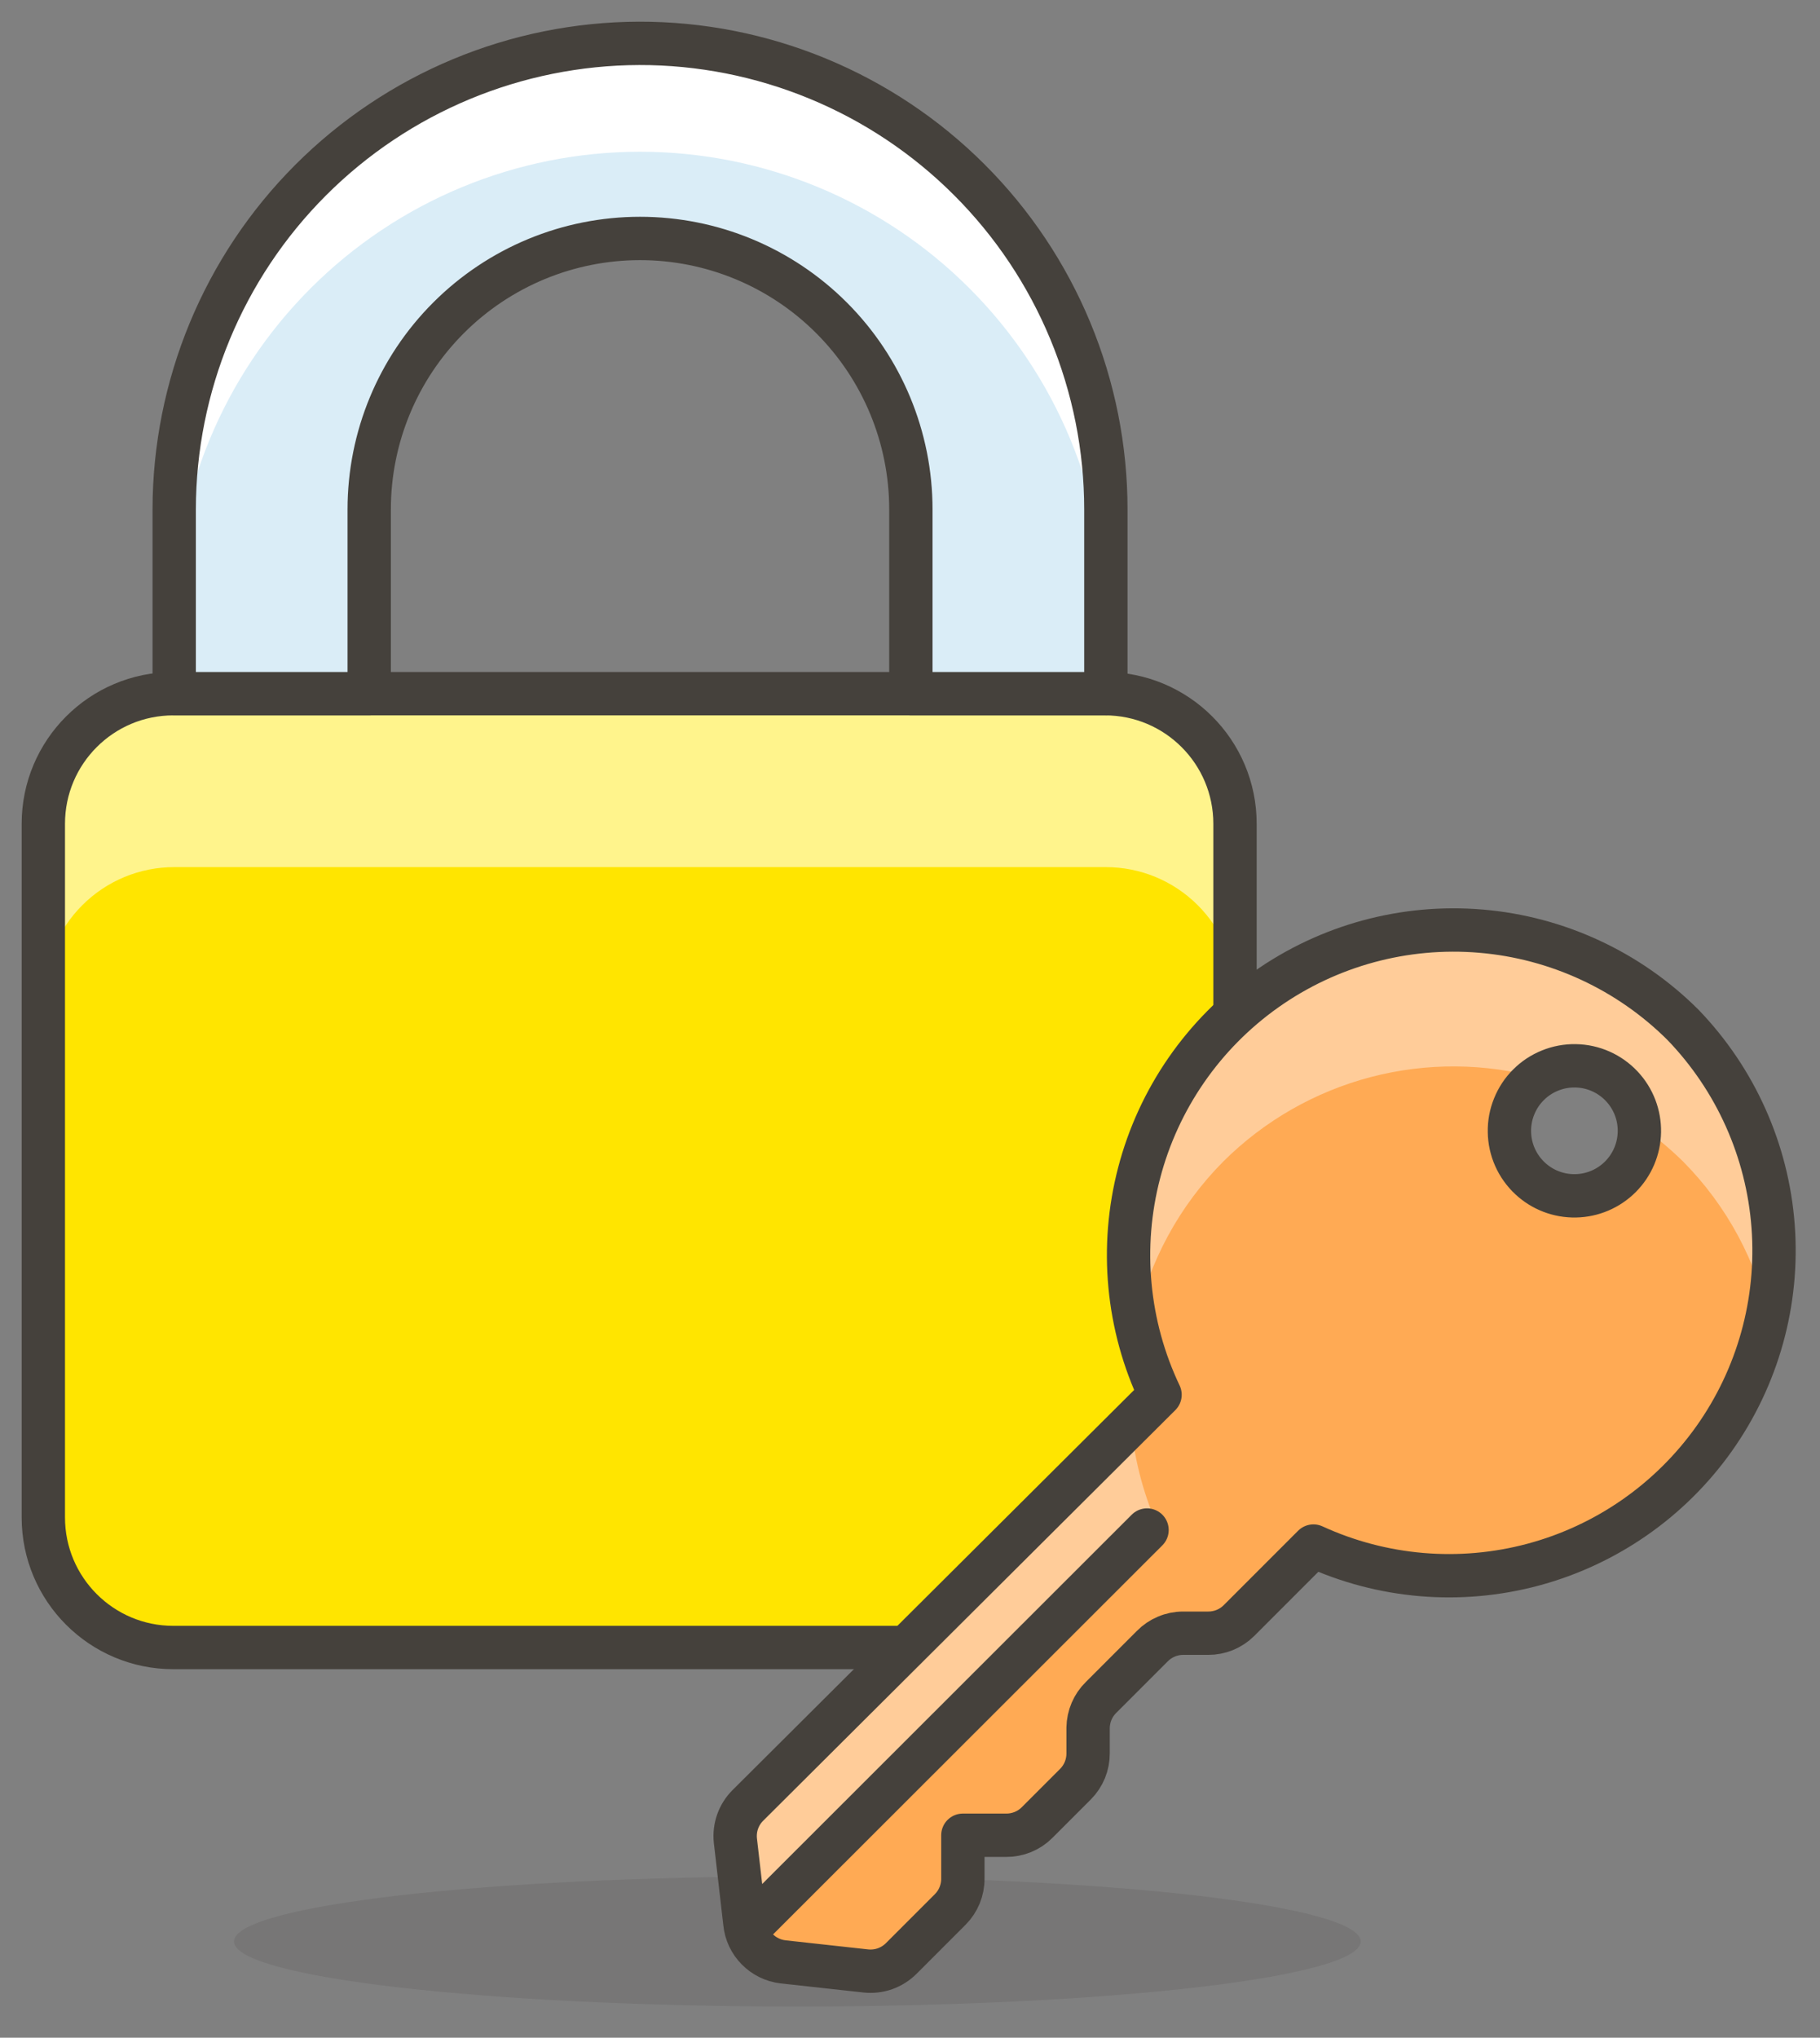
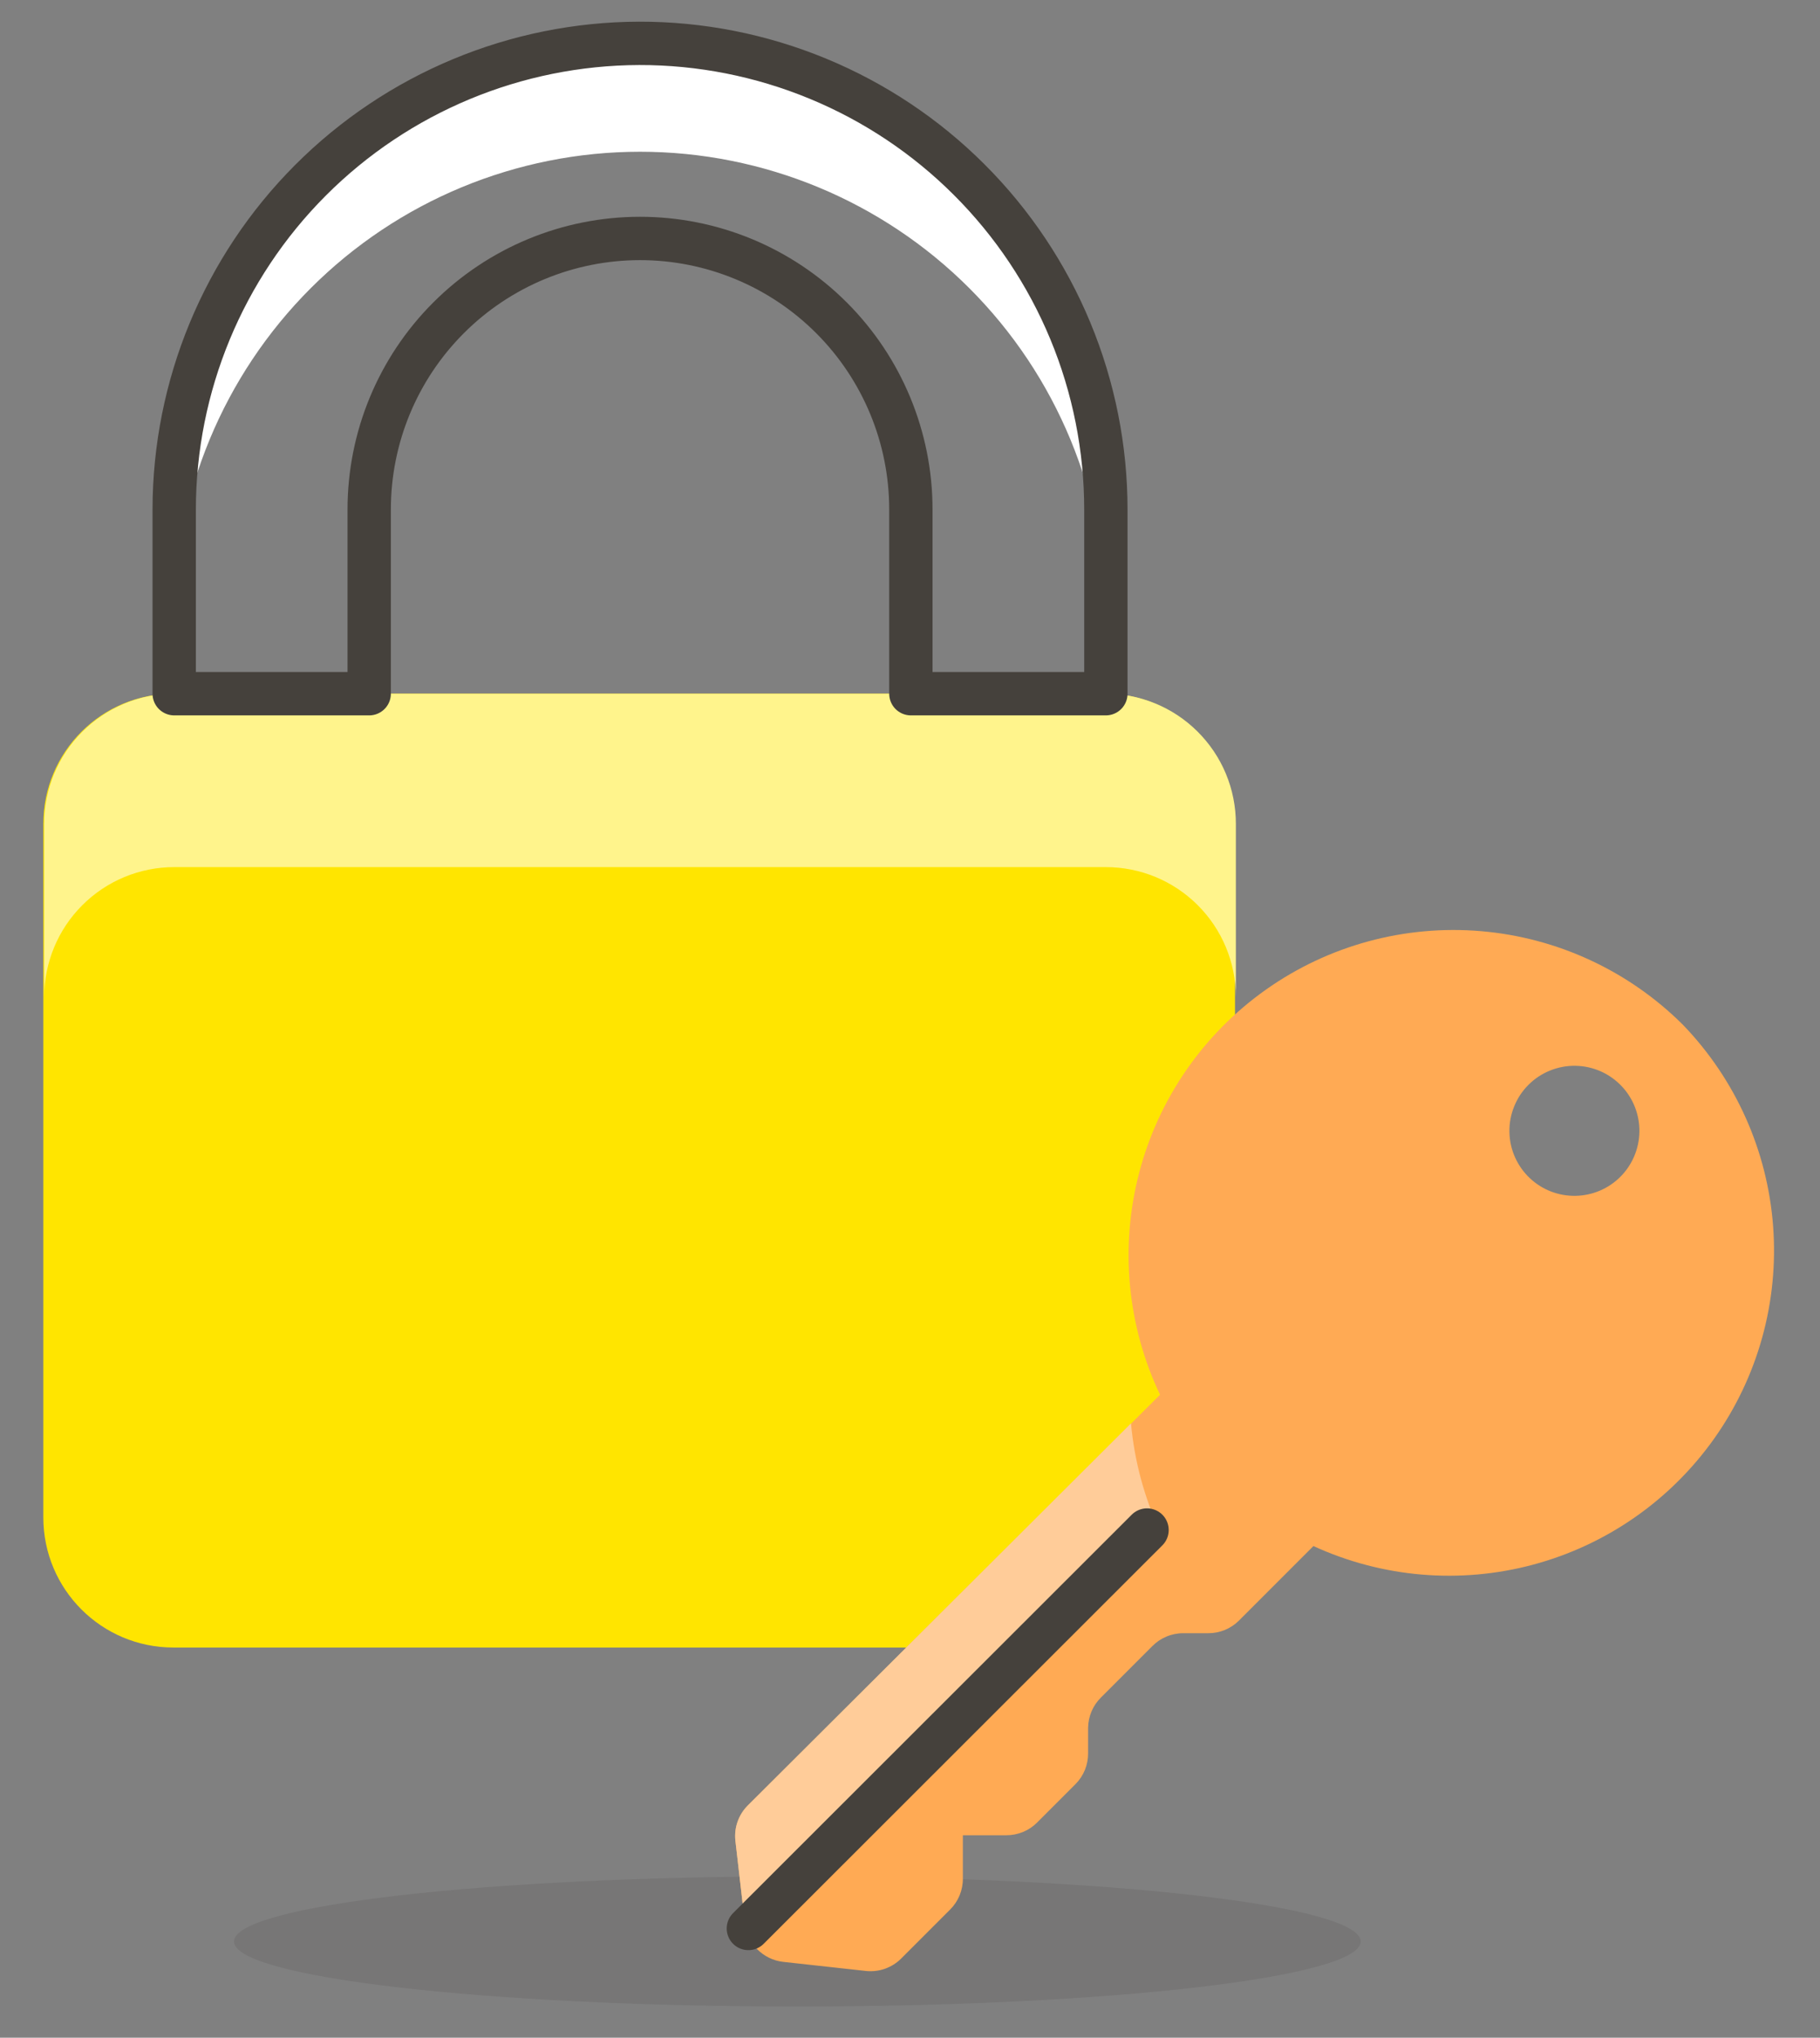
<svg xmlns="http://www.w3.org/2000/svg" width="42" height="47" viewBox="0 0 42 47" fill="none">
  <rect x="0" y="0" width="42" height="47" fill="#808080" stroke="none" />
  <path opacity="0.15" d="M18.4 46.28C25.58 46.28 31.4 45.608 31.4 44.78C31.4 43.951 25.58 43.28 18.4 43.28C11.22 43.28 5.4 43.951 5.4 44.78C5.4 45.608 11.22 46.28 18.4 46.28Z" fill="#45413C" />
  <path d="M25.5 16H4C2.343 16 1 17.343 1 19V35C1 36.657 2.343 38 4 38H25.5C27.157 38 28.5 36.657 28.5 35V19C28.5 17.343 27.157 16 25.5 16Z" fill="#FFE500" />
  <path d="M25.5 16H4.02C3.224 16 2.461 16.316 1.899 16.879C1.336 17.441 1.02 18.204 1.02 19V23C1.02 22.204 1.336 21.441 1.899 20.879C2.461 20.316 3.224 20 4.02 20H25.52C26.316 20 27.079 20.316 27.641 20.879C28.204 21.441 28.52 22.204 28.52 23V19C28.52 18.604 28.442 18.213 28.29 17.847C28.138 17.482 27.915 17.151 27.634 16.872C27.354 16.593 27.02 16.372 26.654 16.223C26.288 16.073 25.896 15.997 25.5 16Z" fill="#FFF48C" />
-   <path d="M25.5 16H4C2.343 16 1 17.343 1 19V35C1 36.657 2.343 38 4 38H25.5C27.157 38 28.5 36.657 28.5 35V19C28.5 17.343 27.157 16 25.5 16Z" stroke="#45413C" stroke-linecap="round" stroke-linejoin="round" />
-   <path d="M14.75 1C11.903 1.008 9.176 2.144 7.164 4.159C5.153 6.173 4.023 8.903 4.02 11.75V16H8.52V11.75C8.52 10.092 9.178 8.503 10.351 7.331C11.523 6.159 13.112 5.5 14.77 5.5C16.428 5.5 18.017 6.159 19.189 7.331C20.361 8.503 21.02 10.092 21.02 11.75V16H25.52V11.75C25.52 10.337 25.241 8.937 24.7 7.632C24.158 6.326 23.365 5.14 22.364 4.142C21.364 3.143 20.177 2.352 18.87 1.813C17.563 1.274 16.163 0.997 14.75 1Z" fill="#DAEDF7" />
  <path d="M14.75 1C11.903 1.008 9.176 2.144 7.164 4.159C5.153 6.173 4.023 8.903 4.02 11.75V14.25C4.02 11.399 5.153 8.665 7.169 6.649C9.185 4.633 11.919 3.5 14.77 3.5C17.621 3.5 20.355 4.633 22.371 6.649C24.387 8.665 25.52 11.399 25.52 14.25V11.75C25.52 10.337 25.241 8.937 24.7 7.632C24.158 6.326 23.365 5.14 22.364 4.142C21.364 3.143 20.177 2.352 18.87 1.813C17.563 1.274 16.163 0.997 14.75 1Z" fill="white" />
  <path d="M14.75 1C11.903 1.008 9.176 2.144 7.164 4.159C5.153 6.173 4.023 8.903 4.02 11.75V16H8.52V11.75C8.52 10.092 9.178 8.503 10.351 7.331C11.523 6.159 13.112 5.5 14.77 5.5C16.428 5.5 18.017 6.159 19.189 7.331C20.361 8.503 21.02 10.092 21.02 11.75V16H25.52V11.75C25.52 10.337 25.241 8.937 24.7 7.632C24.158 6.326 23.365 5.14 22.364 4.142C21.364 3.143 20.177 2.352 18.87 1.813C17.563 1.274 16.163 0.997 14.75 1V1Z" stroke="#45413C" stroke-linecap="round" stroke-linejoin="round" />
  <path d="M38.84 23.64C37.589 22.392 35.937 21.626 34.176 21.477C32.415 21.328 30.658 21.805 29.215 22.825C27.772 23.845 26.735 25.342 26.288 27.052C25.841 28.761 26.011 30.574 26.77 32.17L17.26 41.64C17.154 41.745 17.073 41.872 17.023 42.012C16.973 42.152 16.955 42.302 16.97 42.45L17.19 44.36C17.213 44.586 17.314 44.798 17.474 44.959C17.634 45.121 17.844 45.224 18.07 45.25L19.98 45.46C20.13 45.476 20.281 45.459 20.423 45.409C20.565 45.358 20.694 45.277 20.8 45.17L21.93 44.04C22.023 43.946 22.096 43.836 22.146 43.714C22.195 43.592 22.221 43.462 22.22 43.33V42.33H23.22C23.352 42.331 23.482 42.305 23.604 42.256C23.726 42.206 23.837 42.133 23.93 42.04L24.82 41.15C24.913 41.056 24.986 40.946 25.036 40.824C25.085 40.702 25.111 40.572 25.11 40.44V39.85C25.114 39.586 25.221 39.334 25.41 39.15L26.59 37.97C26.683 37.875 26.793 37.8 26.915 37.749C27.037 37.697 27.168 37.67 27.3 37.67H27.88C28.012 37.671 28.142 37.645 28.264 37.596C28.386 37.546 28.497 37.472 28.59 37.38L30.31 35.66C31.898 36.389 33.691 36.541 35.379 36.089C37.067 35.637 38.544 34.609 39.556 33.184C40.567 31.759 41.049 30.026 40.918 28.283C40.788 26.541 40.052 24.898 38.84 23.64ZM35.31 27.18C35.163 27.043 35.044 26.877 34.962 26.693C34.88 26.509 34.836 26.31 34.833 26.109C34.829 25.907 34.866 25.707 34.942 25.521C35.017 25.334 35.129 25.164 35.272 25.022C35.414 24.879 35.584 24.767 35.771 24.692C35.958 24.616 36.158 24.579 36.359 24.583C36.56 24.586 36.759 24.63 36.943 24.712C37.127 24.794 37.293 24.913 37.43 25.06C37.695 25.344 37.839 25.72 37.832 26.109C37.825 26.497 37.668 26.868 37.393 27.143C37.118 27.418 36.748 27.575 36.359 27.582C35.97 27.589 35.594 27.445 35.31 27.18Z" fill="#FFAA54" />
-   <path d="M28.23 26.79C29.172 25.852 30.346 25.181 31.631 24.843C32.917 24.506 34.269 24.515 35.55 24.87C35.835 24.677 36.178 24.588 36.52 24.619C36.863 24.65 37.184 24.799 37.43 25.04C37.671 25.289 37.816 25.614 37.84 25.96C38.196 26.208 38.53 26.486 38.84 26.79C39.852 27.811 40.547 29.103 40.84 30.51C41.081 29.416 41.073 28.282 40.817 27.191C40.562 26.1 40.065 25.081 39.363 24.207C38.661 23.334 37.772 22.63 36.761 22.146C35.751 21.662 34.645 21.41 33.525 21.41C32.405 21.41 31.299 21.662 30.288 22.146C29.278 22.63 28.389 23.334 27.687 24.207C26.985 25.081 26.488 26.1 26.233 27.191C25.977 28.282 25.969 29.416 26.21 30.51C26.514 29.102 27.215 27.811 28.23 26.79Z" fill="#FFCC99" />
  <path d="M17.32 44.78L26.77 35.32C26.404 34.535 26.178 33.692 26.1 32.83L17.26 41.64C17.154 41.745 17.073 41.872 17.023 42.012C16.973 42.152 16.955 42.301 16.97 42.45L17.19 44.36C17.198 44.508 17.242 44.653 17.32 44.78Z" fill="#FFCC99" />
-   <path d="M38.84 23.64C37.589 22.392 35.937 21.626 34.176 21.477C32.415 21.328 30.658 21.805 29.215 22.825C27.772 23.845 26.735 25.342 26.288 27.052C25.841 28.761 26.011 30.574 26.77 32.17L17.26 41.64C17.154 41.745 17.073 41.872 17.023 42.012C16.973 42.152 16.955 42.302 16.97 42.45L17.19 44.36C17.213 44.586 17.314 44.798 17.474 44.959C17.634 45.121 17.844 45.224 18.07 45.25L19.98 45.46C20.13 45.476 20.281 45.459 20.423 45.409C20.565 45.358 20.694 45.277 20.8 45.17L21.93 44.04C22.023 43.946 22.096 43.836 22.146 43.714C22.195 43.592 22.221 43.462 22.22 43.33V42.33H23.22C23.352 42.331 23.482 42.305 23.604 42.256C23.726 42.206 23.837 42.133 23.93 42.04L24.82 41.15C24.913 41.056 24.986 40.946 25.036 40.824C25.085 40.702 25.111 40.572 25.11 40.44V39.85C25.114 39.586 25.221 39.334 25.41 39.15L26.59 37.97C26.683 37.875 26.793 37.8 26.915 37.749C27.037 37.697 27.168 37.67 27.3 37.67H27.88C28.012 37.671 28.142 37.645 28.264 37.596C28.386 37.546 28.497 37.472 28.59 37.38L30.31 35.66C31.898 36.389 33.691 36.541 35.379 36.089C37.067 35.637 38.544 34.609 39.556 33.184C40.567 31.759 41.049 30.026 40.918 28.283C40.788 26.541 40.052 24.898 38.84 23.64V23.64ZM35.31 27.18C35.163 27.043 35.044 26.877 34.962 26.693C34.88 26.509 34.836 26.31 34.833 26.109C34.829 25.907 34.866 25.707 34.942 25.521C35.017 25.334 35.129 25.164 35.272 25.022C35.414 24.879 35.584 24.767 35.771 24.692C35.958 24.616 36.158 24.579 36.359 24.583C36.56 24.586 36.759 24.63 36.943 24.712C37.127 24.794 37.293 24.913 37.43 25.06C37.695 25.344 37.839 25.72 37.832 26.109C37.825 26.497 37.668 26.868 37.393 27.143C37.118 27.418 36.748 27.575 36.359 27.582C35.97 27.589 35.594 27.445 35.31 27.18V27.18Z" stroke="#45413C" stroke-linecap="round" stroke-linejoin="round" />
  <path d="M17.27 44.48L26.47 35.29" stroke="#45413C" stroke-linecap="round" stroke-linejoin="round" />
</svg>